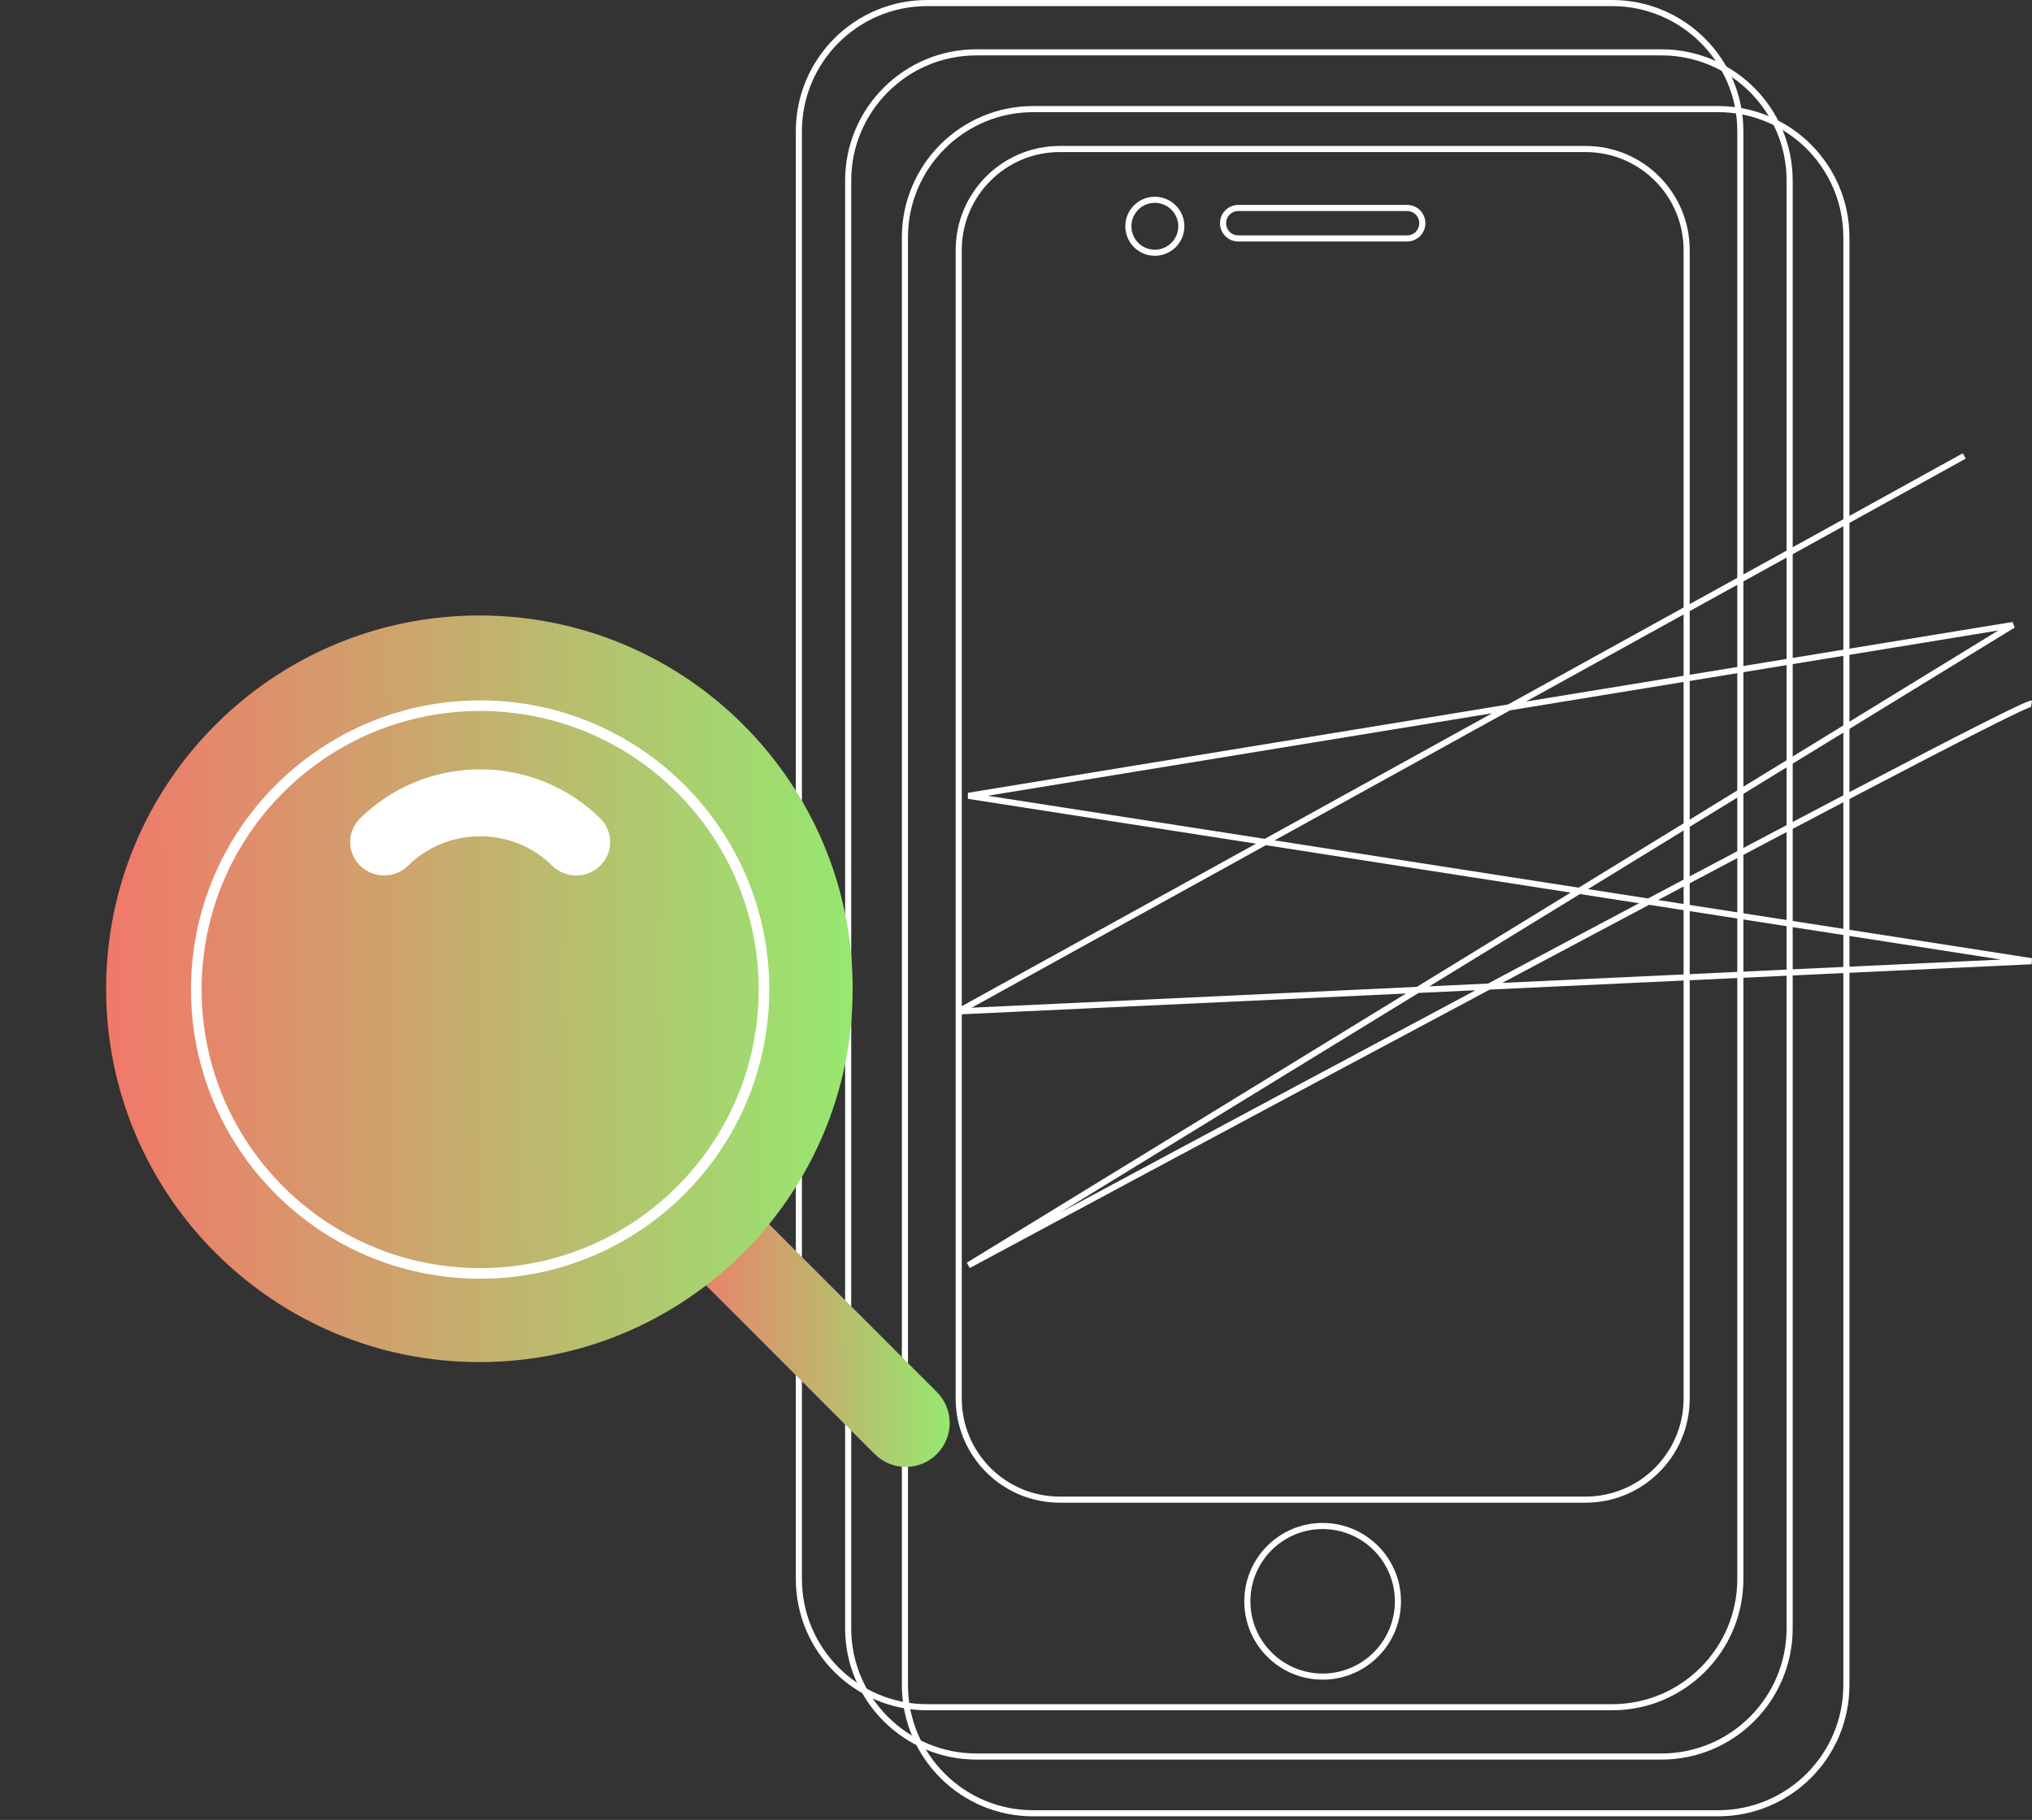
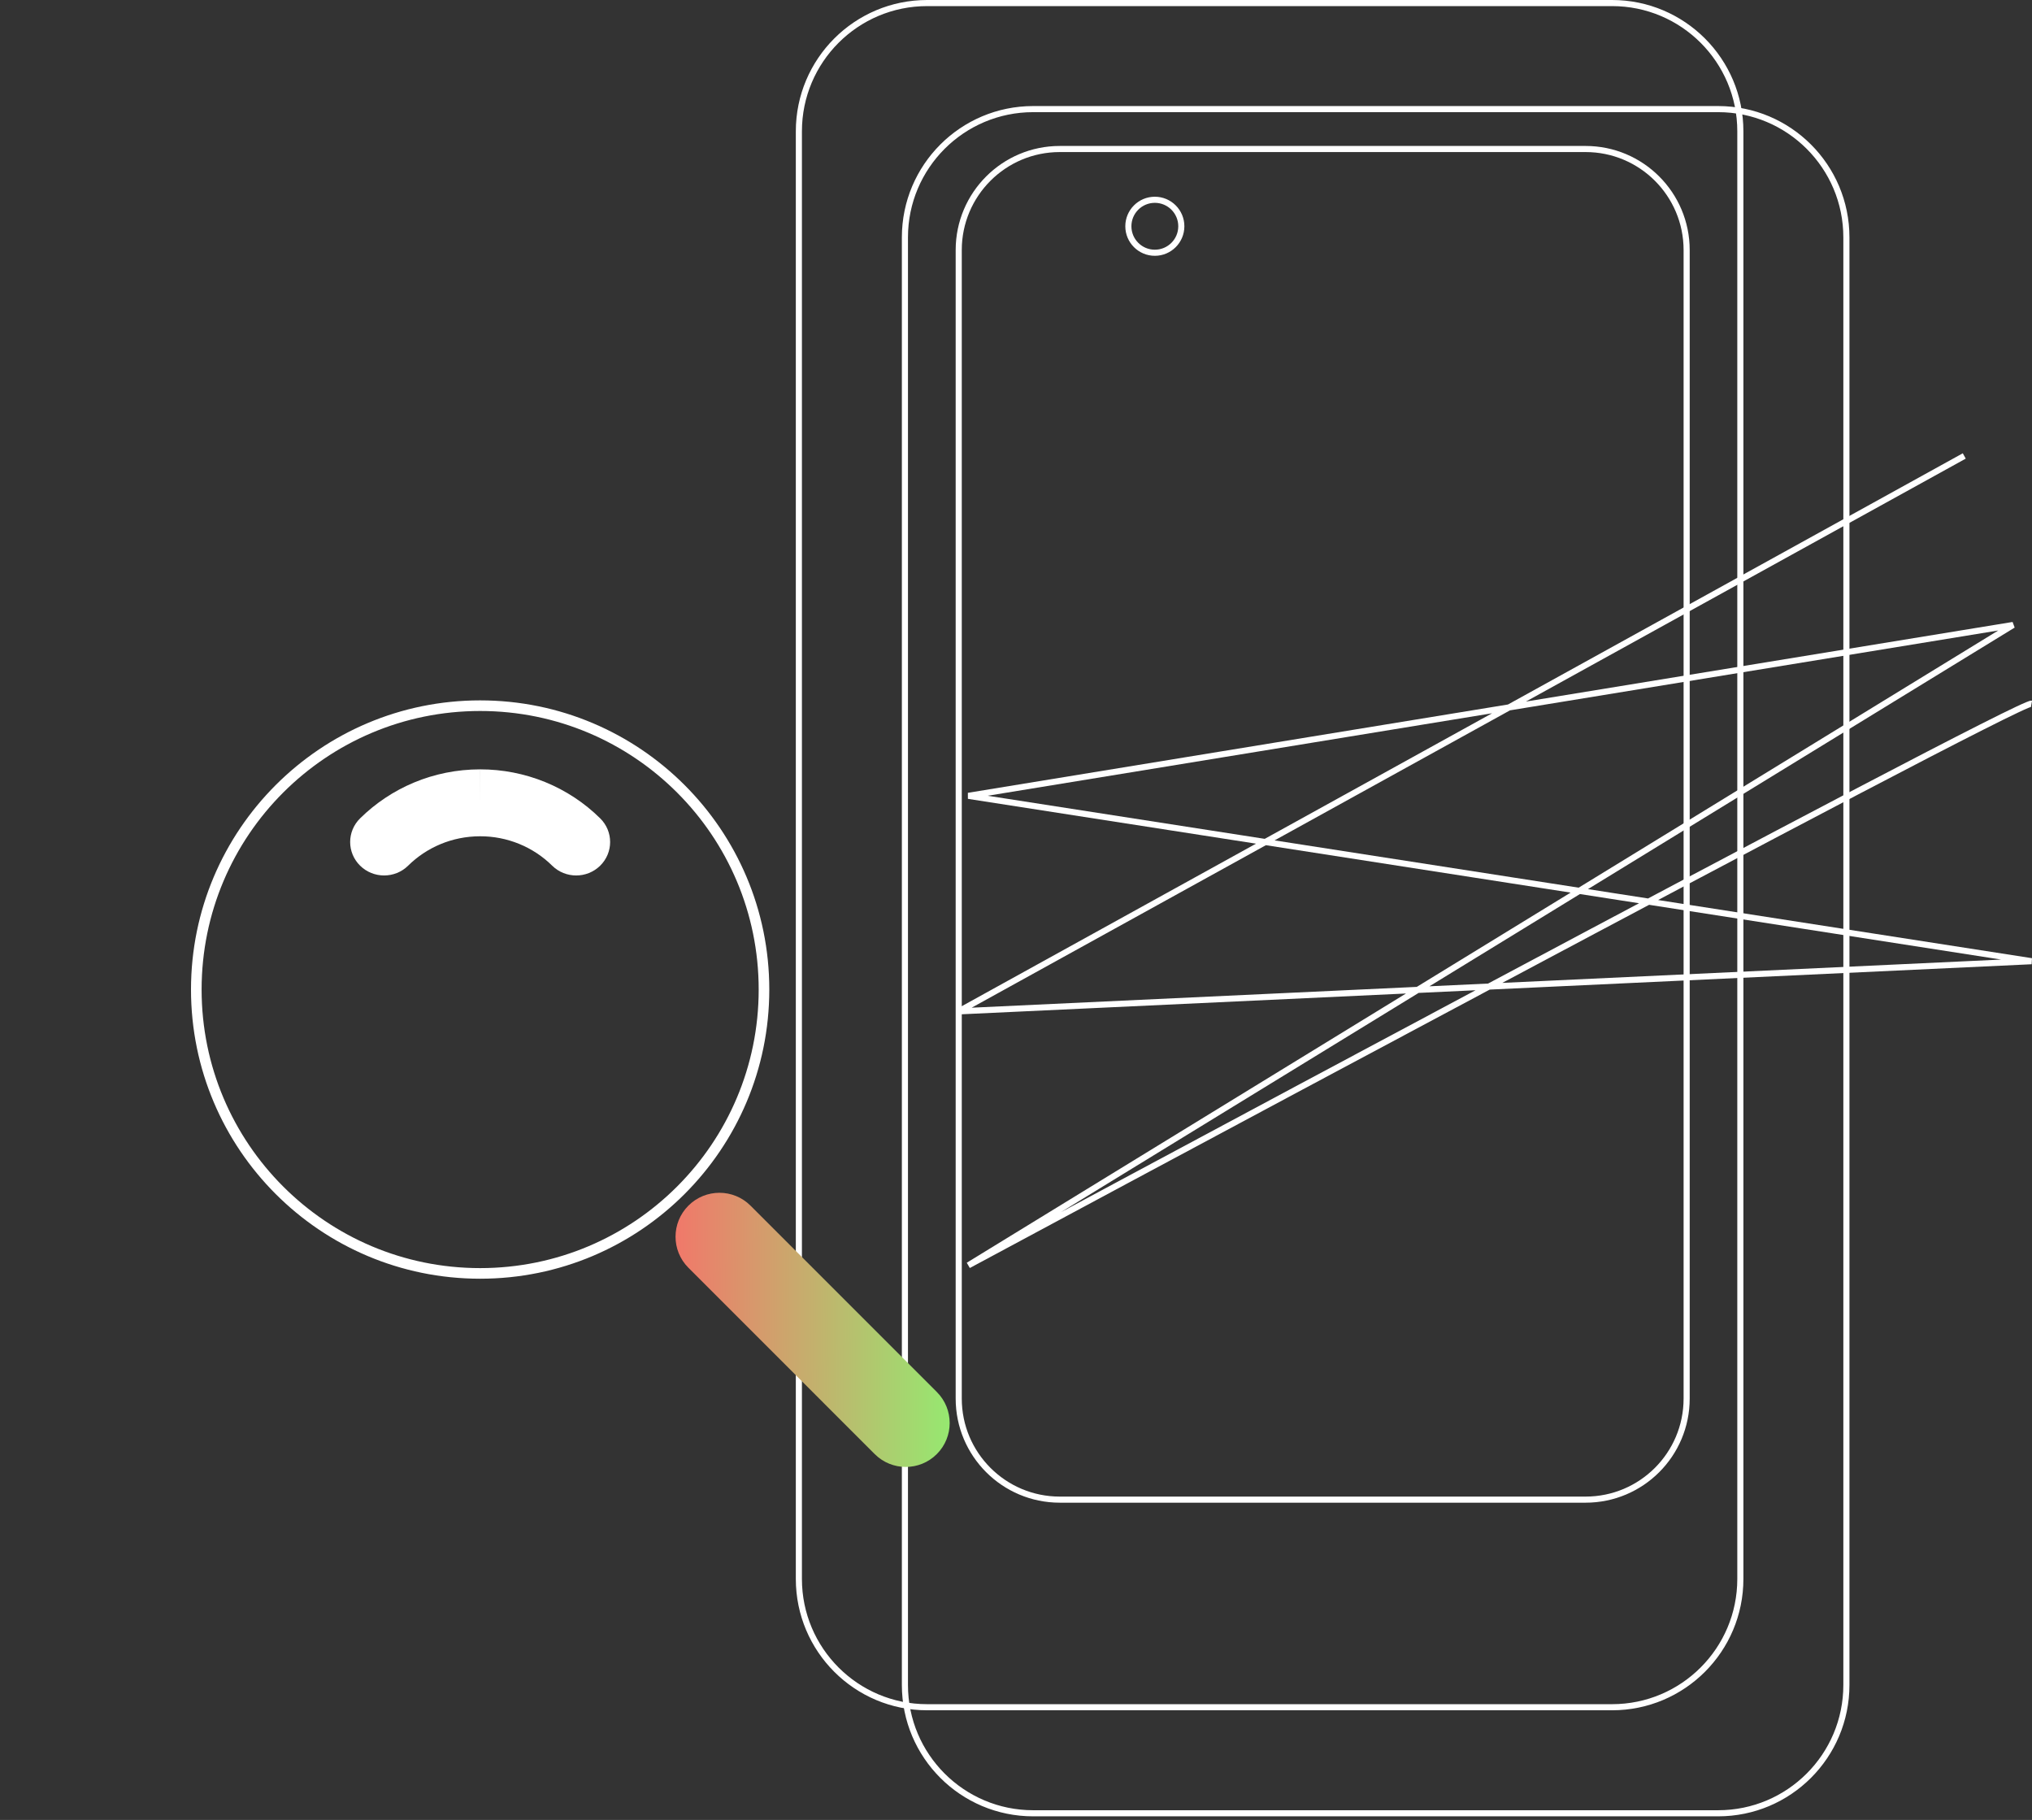
<svg xmlns="http://www.w3.org/2000/svg" width="383" height="343" viewBox="0 0 383 343" fill="none">
  <rect x="0" y="0" width="383" height="343" fill="#333333" stroke="none" />
  <g clip-path="url(#clip0_374_13573)">
    <path d="M303.854 0.575H174.749C161.398 0.575 150.575 11.398 150.575 24.749V297.587C150.575 310.938 161.398 321.761 174.749 321.761H303.854C317.205 321.761 328.028 310.938 328.028 297.587V24.749C328.028 11.398 317.205 0.575 303.854 0.575Z" stroke="white" stroke-width="1.15" stroke-linejoin="bevel" />
-     <path d="M313.146 9.867H184.041C170.69 9.867 159.867 20.69 159.867 34.041V306.879C159.867 320.23 170.69 331.053 184.041 331.053H313.146C326.497 331.053 337.32 320.23 337.32 306.879V34.041C337.32 20.69 326.497 9.867 313.146 9.867Z" stroke="white" stroke-width="1.15" stroke-linejoin="bevel" />
    <path d="M323.842 20.563H194.737C181.386 20.563 170.563 31.386 170.563 44.737V317.575C170.563 330.926 181.386 341.749 194.737 341.749H323.842C337.193 341.749 348.016 330.926 348.016 317.575V44.737C348.016 31.386 337.193 20.563 323.842 20.563Z" stroke="white" stroke-width="1.15" stroke-linejoin="bevel" />
    <path d="M298.861 28.084H199.75C189.232 28.084 180.705 36.611 180.705 47.129V263.591C180.705 274.109 189.232 282.636 199.75 282.636H298.861C309.379 282.636 317.906 274.109 317.906 263.591V47.129C317.906 36.611 309.379 28.084 298.861 28.084Z" stroke="white" stroke-width="1.15" stroke-linejoin="bevel" />
-     <path d="M249.295 315.987C257.133 315.987 263.487 309.634 263.487 301.796C263.487 293.958 257.133 287.604 249.295 287.604C241.457 287.604 235.104 293.958 235.104 301.796C235.104 309.634 241.457 315.987 249.295 315.987Z" stroke="white" stroke-width="1.15" stroke-linejoin="bevel" />
    <path d="M217.669 47.636C220.425 47.636 222.66 45.401 222.66 42.644C222.66 39.888 220.425 37.653 217.669 37.653C214.912 37.653 212.678 39.888 212.678 42.644C212.678 45.401 214.912 47.636 217.669 47.636Z" stroke="white" stroke-width="1.15" stroke-linejoin="bevel" />
-     <path d="M265.212 39.193H233.401C231.813 39.193 230.526 40.48 230.526 42.068C230.526 43.656 231.813 44.944 233.401 44.944H265.212C266.8 44.944 268.087 43.656 268.087 42.068C268.087 40.48 266.8 39.193 265.212 39.193Z" stroke="white" stroke-width="1.15" stroke-linejoin="bevel" />
    <path d="M370.233 85.933L180.705 190.61L382.907 181.157L182.522 149.99L379.433 117.789L182.522 238.475C182.522 238.475 380.216 132.141 382.907 132.624" stroke="white" stroke-width="1.15" stroke-linejoin="bevel" />
  </g>
  <path fill-rule="evenodd" clip-rule="evenodd" d="M129.753 227.227C132.985 223.995 138.226 223.995 141.458 227.227L176.575 262.344C179.808 265.576 179.808 270.817 176.575 274.05C173.343 277.282 168.102 277.282 164.869 274.05L129.753 238.933C126.52 235.701 126.52 230.46 129.753 227.227Z" fill="url(#paint0_linear_374_13573)" />
-   <path d="M160.715 186.358C160.715 225.215 129.215 256.715 90.358 256.715C51.5 256.715 20 225.215 20 186.358C20 147.5 51.5 116 90.358 116C129.215 116 160.715 147.5 160.715 186.358Z" fill="url(#paint1_linear_374_13573)" />
  <path d="M144 186.5C144 216.047 120.047 240 90.5 240C60.953 240 37 216.047 37 186.5C37 156.953 60.953 133 90.5 133C120.047 133 144 156.953 144 186.5Z" stroke="white" stroke-width="2" />
  <path fill-rule="evenodd" clip-rule="evenodd" d="M90.5 145C94.703 144.996 98.865 145.809 102.747 147.394C106.633 148.98 110.162 151.306 113.131 154.24C115.627 156.706 115.622 160.699 113.12 163.159C110.618 165.618 106.566 165.613 104.07 163.147C102.291 161.39 100.177 159.996 97.85 159.046C95.522 158.096 93.028 157.609 90.508 157.612L90.5 157.612C85.193 157.612 80.403 159.723 76.926 163.151C74.428 165.615 70.376 165.616 67.876 163.155C65.376 160.693 65.374 156.7 67.873 154.236C73.656 148.534 81.665 145 90.5 145ZM90.5 145V151.306L90.492 145C90.494 145 90.497 145 90.5 145Z" fill="white" />
  <defs>
    <linearGradient id="paint0_linear_374_13573" x1="127.328" y1="250.609" x2="178.999" y2="250.379" gradientUnits="userSpaceOnUse">
      <stop stop-color="#F1786A" />
      <stop offset="1" stop-color="#96E870" />
    </linearGradient>
    <linearGradient id="paint1_linear_374_13573" x1="20" y1="186.278" x2="160.713" y2="185.652" gradientUnits="userSpaceOnUse">
      <stop stop-color="#F1786A" />
      <stop offset="1" stop-color="#96E870" />
    </linearGradient>
    <clipPath id="clip0_374_13573">
      <rect width="233" height="342.324" fill="white" transform="translate(150)" />
    </clipPath>
  </defs>
</svg>